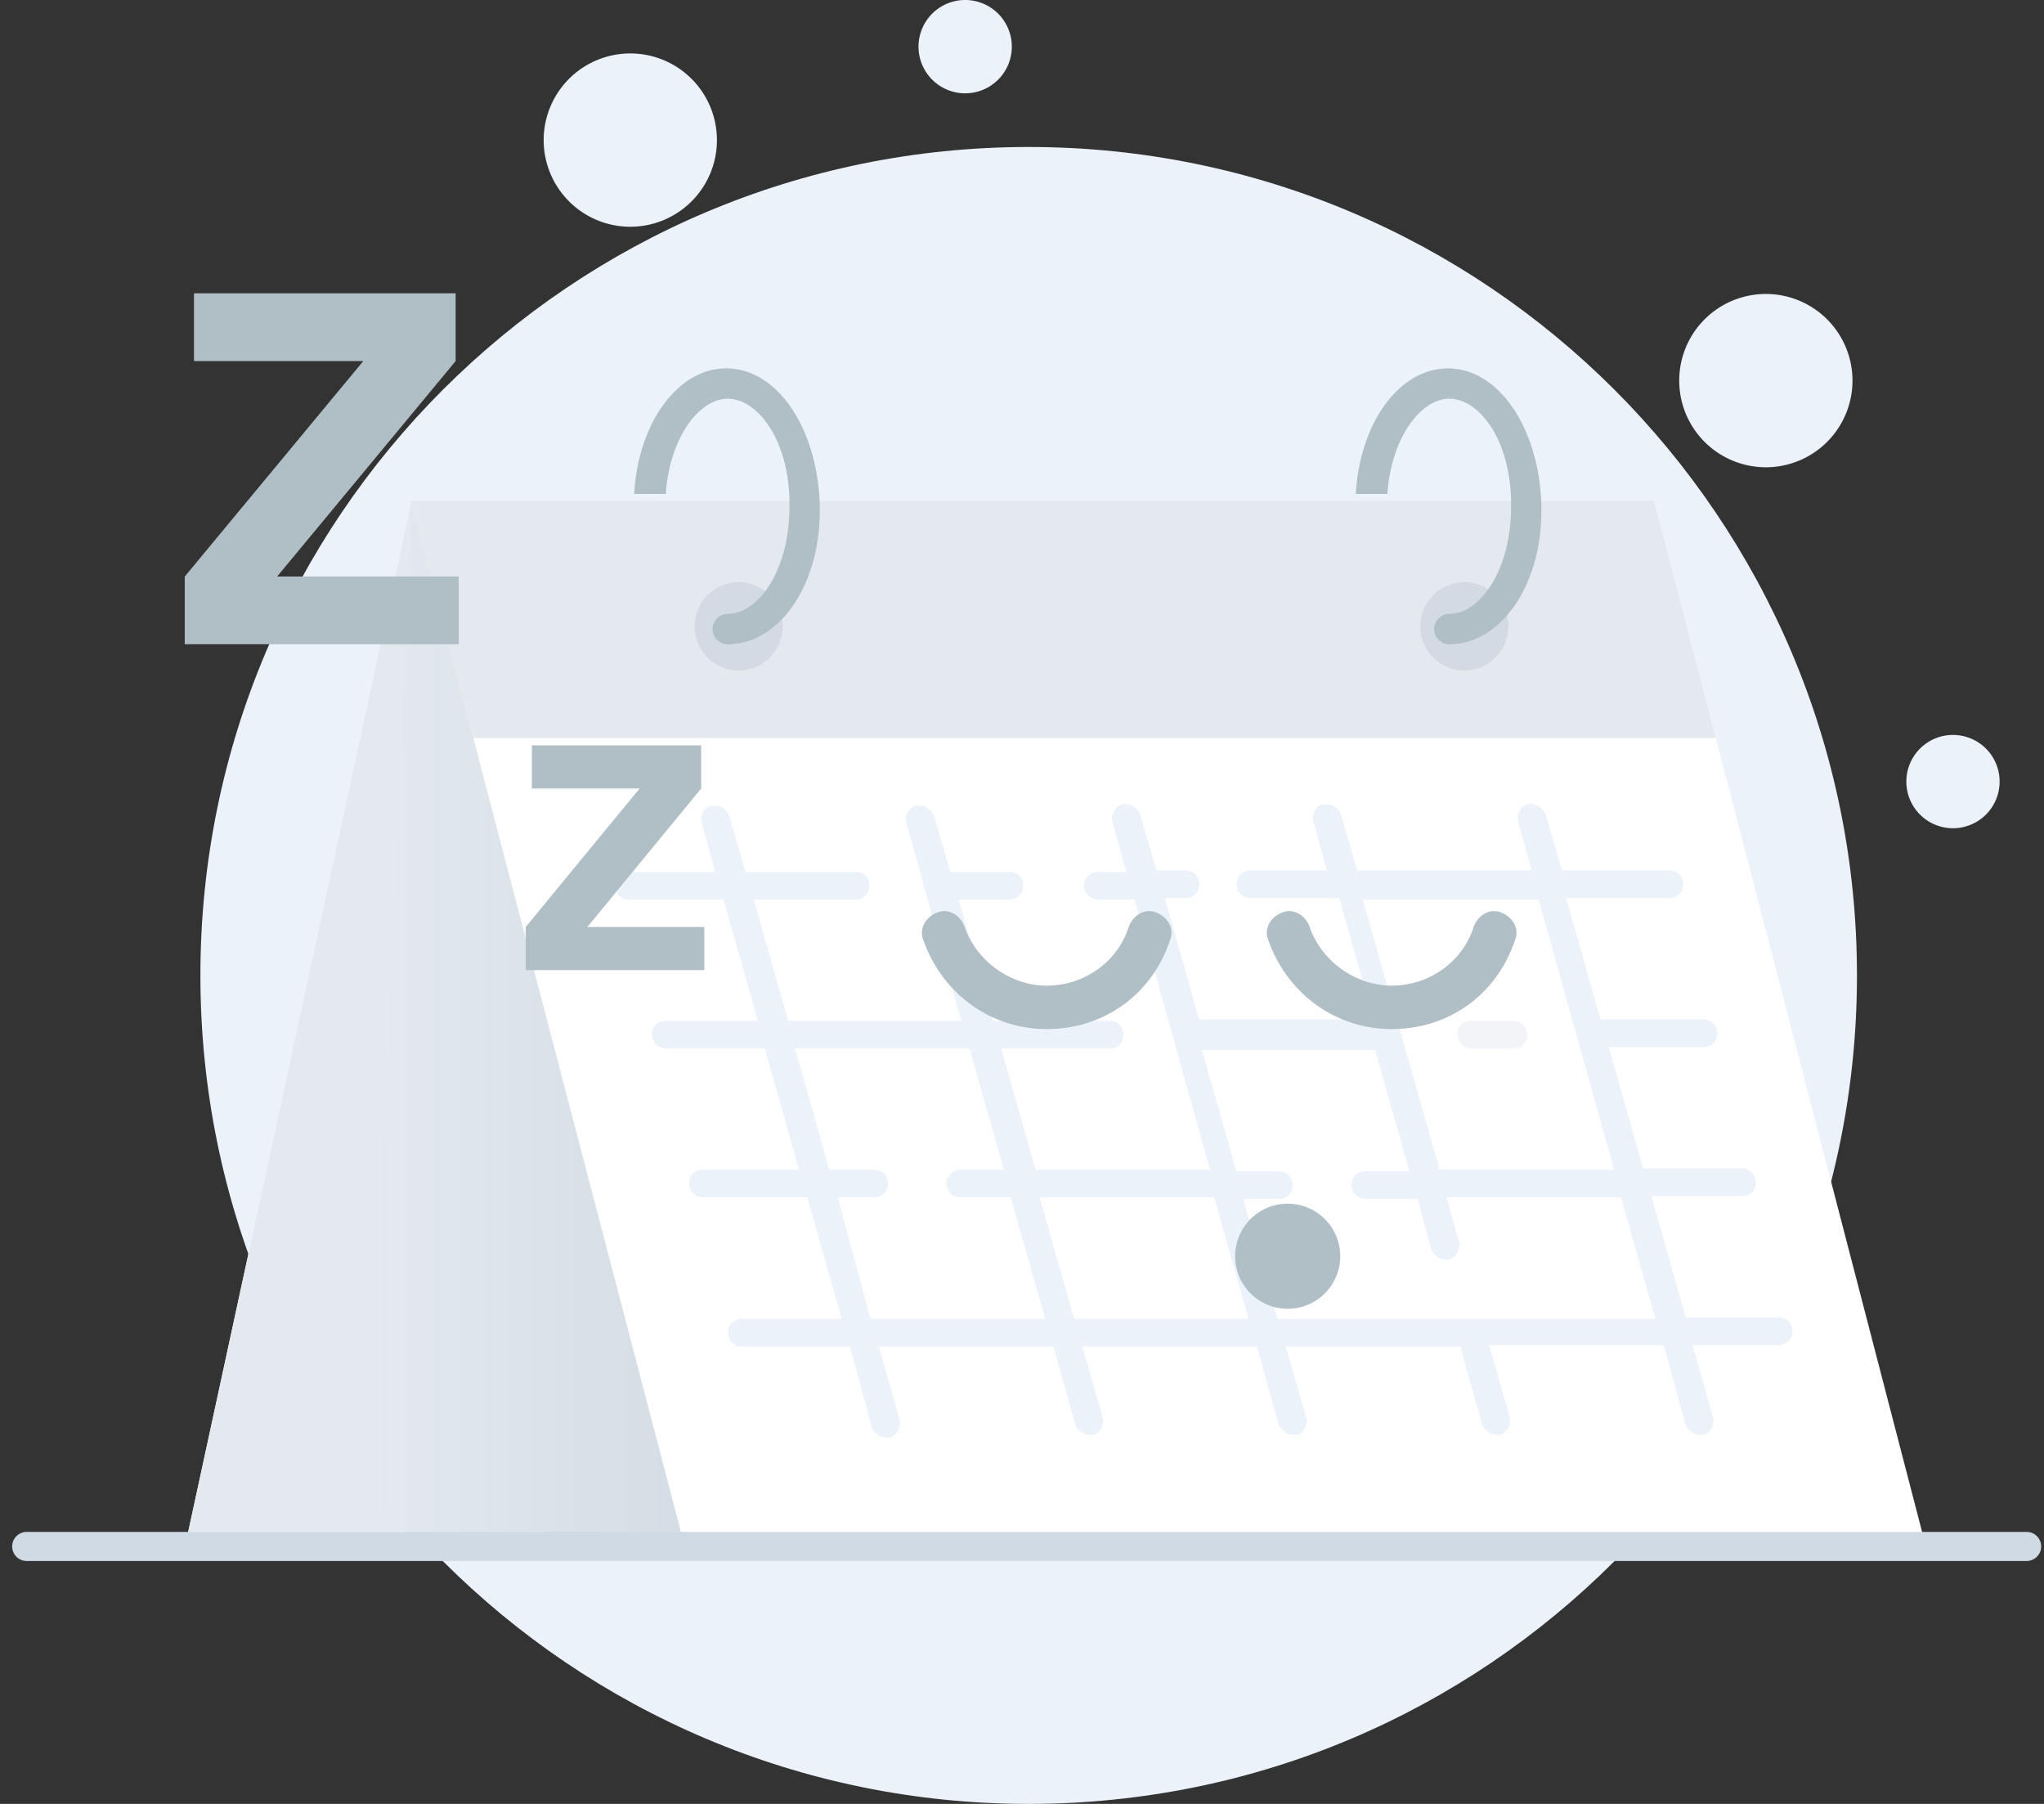
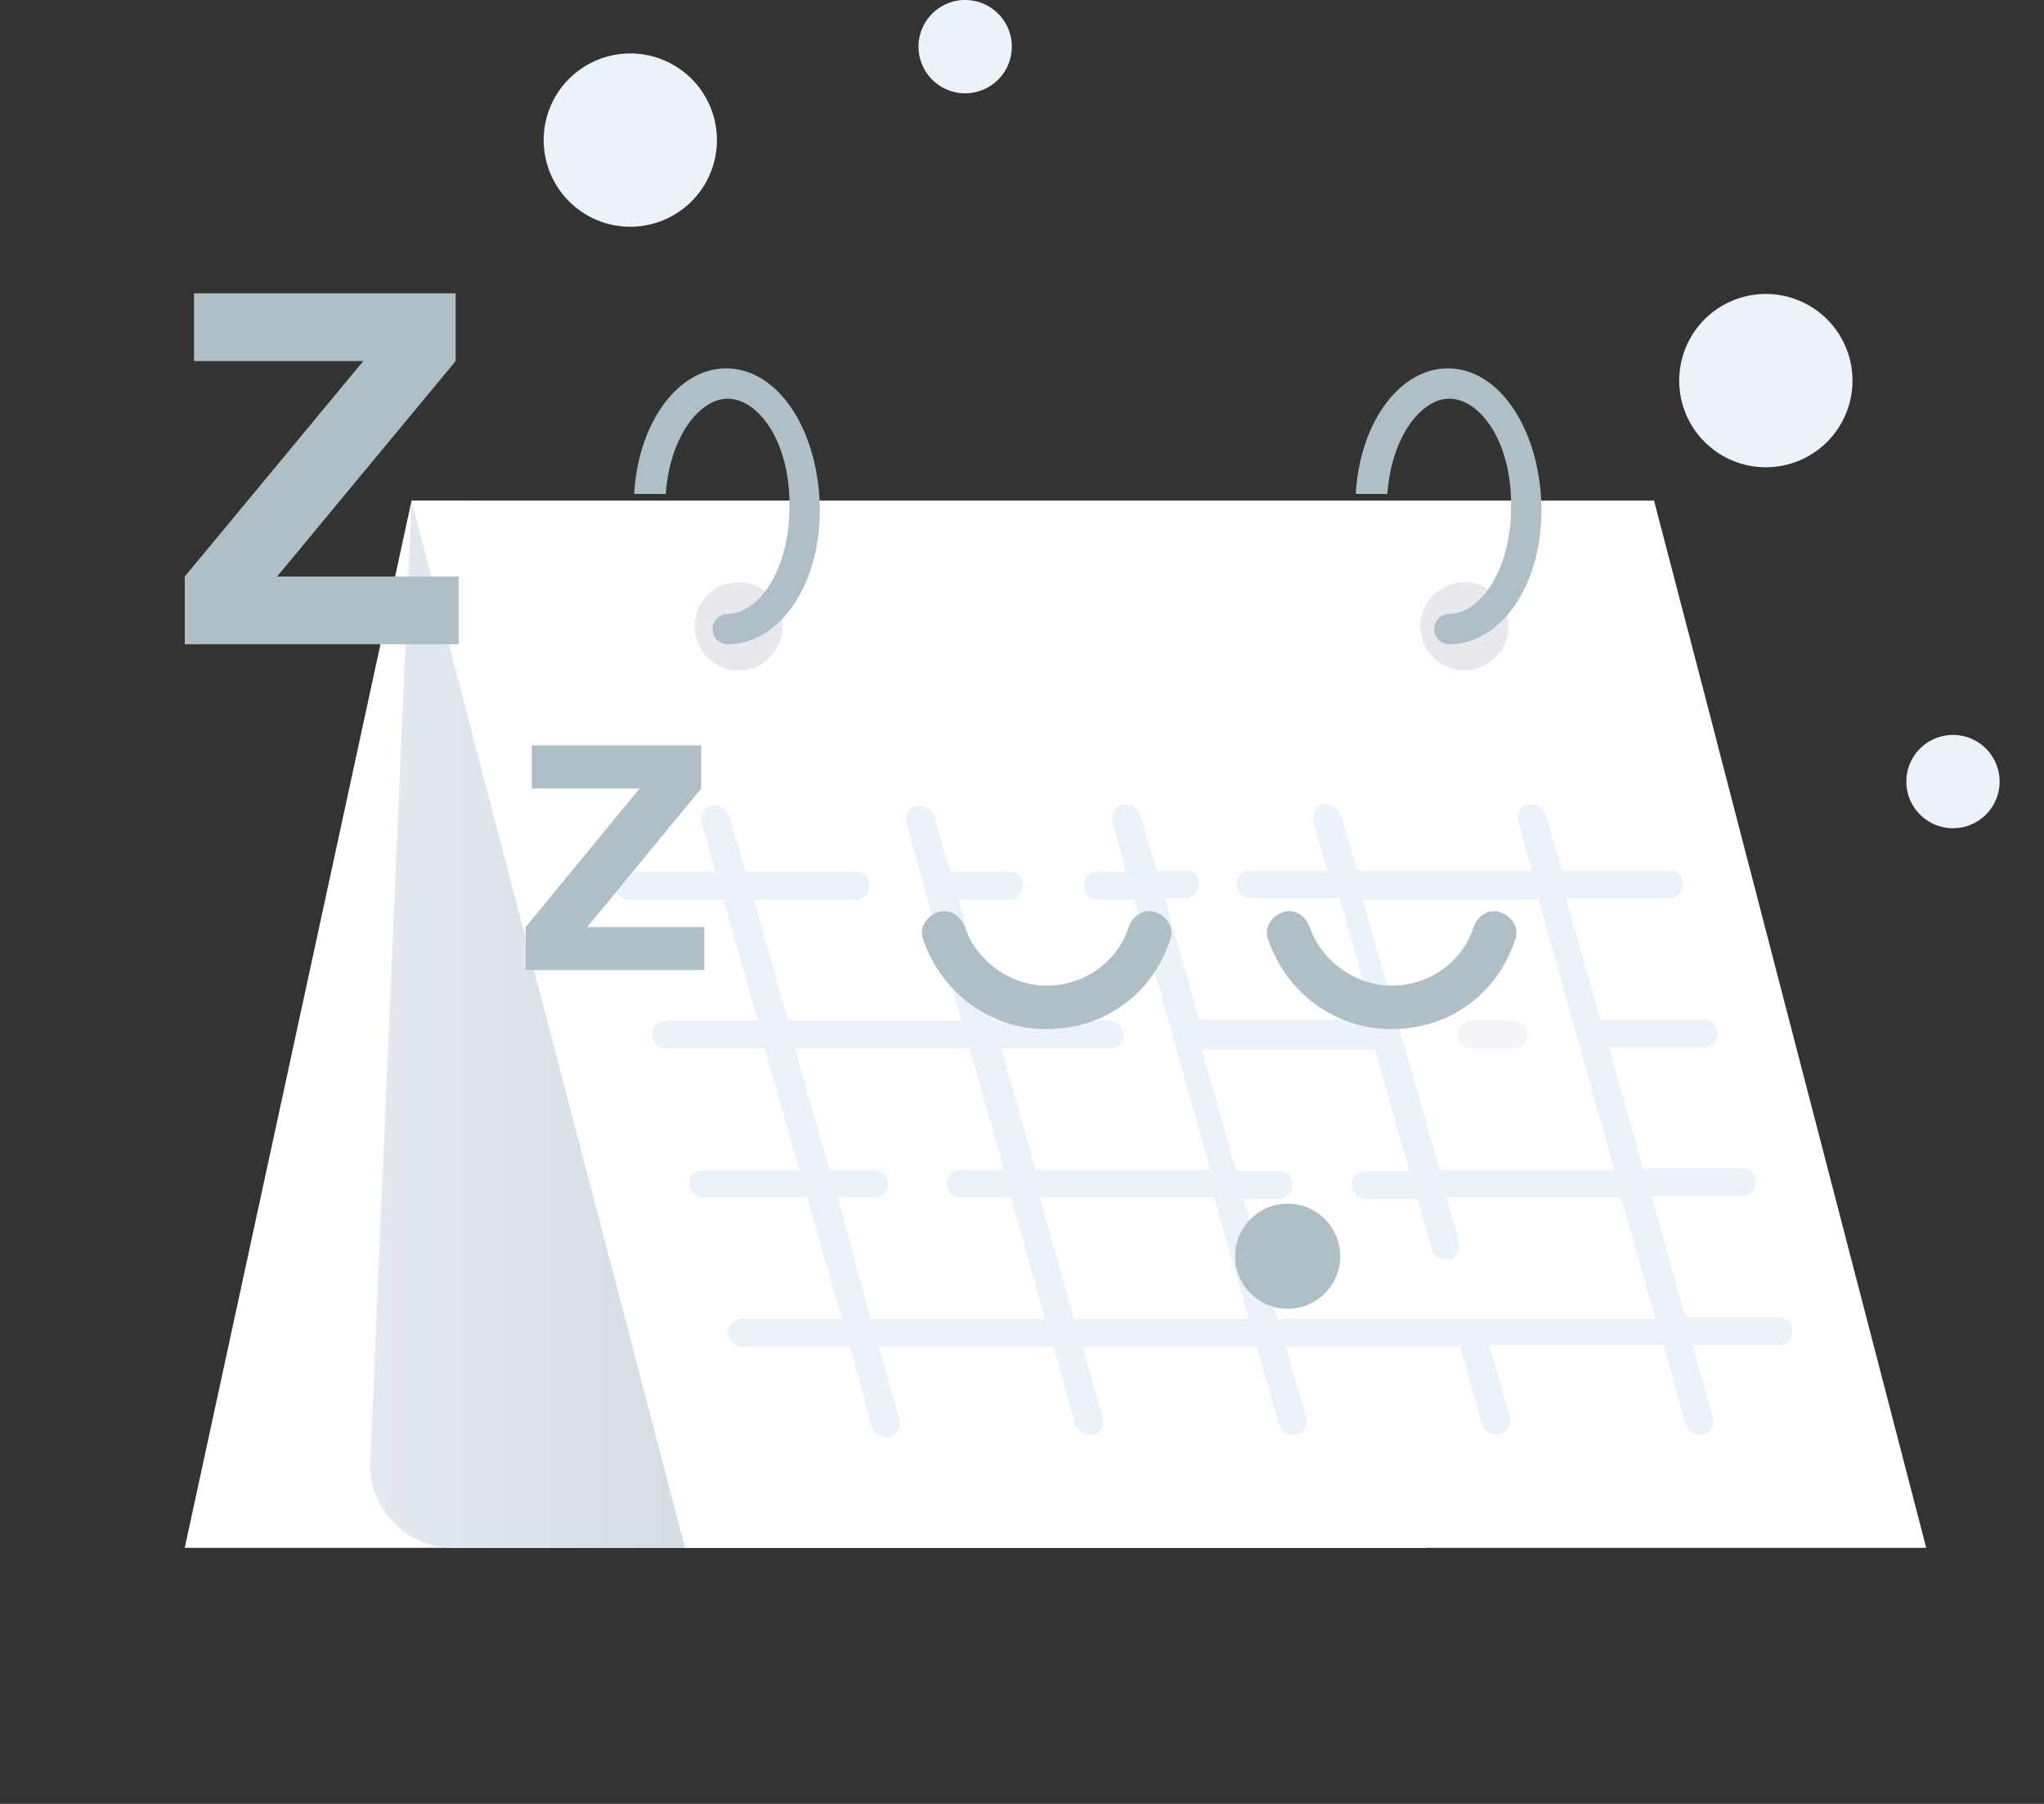
<svg xmlns="http://www.w3.org/2000/svg" width="153" height="135" fill="none">
  <rect width="100%" height="100%" fill="#333333" stroke="none" />
-   <path fill="#EBF2F9" d="M77 135c34.242 0 62-27.758 62-62 0-34.242-27.758-62-62-62-34.242 0-62 27.758-62 62 0 34.242 27.758 62 62 62Z" />
  <path fill="#EBF2F9" d="M47.18 16.969A6.484 6.484 0 1 0 47.18 4a6.484 6.484 0 0 0 0 12.969ZM132.18 34.969a6.484 6.484 0 1 0 0-12.969 6.484 6.484 0 0 0 0 12.969ZM72.187 6.983a3.492 3.492 0 1 0 0-6.983 3.492 3.492 0 0 0 0 6.983ZM146.187 61.983a3.491 3.491 0 1 0 0-6.982 3.491 3.491 0 0 0 0 6.982Z" />
  <path fill="#fff" d="M106.734 115.835H13.828l16.976-78.356h93.009l-17.079 78.356Z" />
-   <path fill="#E3E9EF" d="M106.734 115.835H13.828l16.976-78.356h93.009l-17.079 78.356Z" />
  <path fill="url(#a)" d="M53.134 115.835h-19.24c-3.498 0-6.378-2.993-6.173-6.503l3.087-71.853h4.63l17.696 78.356Z" />
  <path fill="#fff" d="M144.184 115.835H51.279L35.537 55.649l-.102-.413-4.63-17.757h93.008l4.013 15.382.617 2.375.103.413 15.638 60.186Z" />
-   <path fill="#E3E9EF" d="M128.443 55.236H35.434l-4.63-17.757h93.009l4.013 15.382.617 2.375Z" />
  <path fill="#ADB6C8" d="M55.292 50.177a3.298 3.298 0 0 0 3.293-3.303 3.298 3.298 0 0 0-3.293-3.304A3.298 3.298 0 0 0 52 46.874a3.298 3.298 0 0 0 3.292 3.303ZM109.613 50.177a3.298 3.298 0 0 0 3.292-3.303 3.298 3.298 0 0 0-3.292-3.304 3.298 3.298 0 0 0-3.293 3.304 3.298 3.298 0 0 0 3.293 3.303Z" opacity=".3" />
  <path fill="#B0BEC5" d="M54.465 48.216a1.144 1.144 0 0 1-1.132-1.136c0-.62.515-1.135 1.132-1.135 2.263 0 4.63-3.2 4.63-8.053v-.413c-.103-4.749-2.47-7.64-4.63-7.64-2.058 0-4.321 2.788-4.63 7.124H47.47c.308-5.368 3.292-9.394 6.893-9.394 3.807 0 6.79 4.439 6.996 10.117v.31c.103 5.677-2.983 10.22-6.893 10.22ZM108.481 48.216a1.144 1.144 0 0 1-1.132-1.136c0-.62.514-1.135 1.132-1.135 2.263 0 4.629-3.2 4.629-8.053v-.413c-.102-4.749-2.469-7.64-4.629-7.64-2.058 0-4.322 2.788-4.63 7.124h-2.367c.309-5.368 3.293-9.394 6.894-9.394 3.806 0 6.79 4.439 6.996 10.117v.31c.103 5.677-2.984 10.22-6.893 10.22Z" />
-   <path stroke="#D0DAE4" stroke-linecap="round" stroke-linejoin="round" stroke-miterlimit="10" stroke-width="2.18" d="M2 115.732h149.698" />
  <path fill="#D5DAE8" d="M110.13 78.464c-.617 0-1.028-.516-1.028-1.033 0-.62.411-1.032 1.028-1.032h3.19a1.033 1.033 0 0 1 0 2.065h-3.19Z" opacity=".3" />
  <path fill="#EBF2F9" d="M66.3 107.576c-.412 0-.823-.309-1.03-.722l-1.645-6.091h-8.128a1.033 1.033 0 0 1 0-2.065h7.51l-2.572-9.085h-7.82c-.616 0-1.028-.516-1.028-1.032 0-.62.412-1.032 1.029-1.032h7.202l-2.572-9.085h-7.408c-.617 0-1.029-.516-1.029-1.032 0-.62.412-1.033 1.029-1.033h6.893l-2.572-9.085H47.06c-.617 0-1.029-.516-1.029-1.032 0-.62.412-1.032 1.03-1.032h6.48l-1.028-3.717c-.103-.516.206-1.136.72-1.239h.309c.411 0 .823.31 1.029.723l1.234 4.233h8.231c.617 0 1.03.412 1.03 1.032 0 .62-.413 1.032-1.03 1.032h-7.613l2.572 9.085h12.963l-4.115-14.866c-.103-.516.206-1.136.72-1.239h.309c.411 0 .823.31 1.029.723l1.234 4.233h4.424c.618 0 1.03.412 1.03 1.032 0 .62-.515 1.032-1.03 1.032h-3.806l2.572 9.085h8.745c.617 0 1.029.516 1.029 1.032 0 .62-.412 1.033-1.029 1.033h-8.128l2.572 9.085h13.067l-5.659-20.235h-2.778a1.033 1.033 0 0 1 0-2.065h2.16l-1.028-3.716c-.103-.31 0-.516.103-.826.103-.206.308-.413.617-.516h.309c.411 0 .823.31 1.028.723l1.235 4.232h2.16c.618 0 1.03.413 1.03 1.033 0 .62-.412 1.032-1.03 1.032h-1.543l2.573 9.085h13.066l-2.572-9.085h-6.688a1.033 1.033 0 0 1 0-2.065h5.762l-1.029-3.716c-.103-.516.206-1.136.72-1.239h.309c.412 0 .823.31 1.029.723l1.234 4.232h13.067l-1.029-3.716c-.103-.516.206-1.136.72-1.239h.309c.411 0 .823.31 1.029.723l1.234 4.232h8.025c.618 0 1.029.413 1.029 1.033 0 .62-.411 1.032-1.029 1.032h-7.716l2.572 9.085h7.717c.617 0 1.028.516 1.028 1.032 0 .62-.411 1.033-1.028 1.033h-7.1l2.573 9.084h7.407c.618 0 1.029.517 1.029 1.033 0 .62-.411 1.032-1.029 1.032h-6.79l2.572 9.085h6.996a1.033 1.033 0 0 1 0 2.065h-6.482l1.544 5.471c.103.516-.206 1.136-.72 1.239h-.309c-.412 0-.823-.31-1.029-.723l-1.646-5.987h-13.067l1.544 5.368c.103.31 0 .516-.103.826a1.056 1.056 0 0 1-.618.516h-.308c-.412 0-.823-.31-1.029-.723l-1.646-5.884H96.239l1.544 5.368c.102.516-.206 1.136-.72 1.239h-.31c-.41 0-.822-.31-1.028-.723l-1.646-5.884H81.012l1.544 5.368c.103.516-.206 1.136-.72 1.239h-.31c-.41 0-.822-.31-1.028-.723l-1.646-5.884H65.785l1.544 5.471c.102.31 0 .516-.103.826a1.052 1.052 0 0 1-.618.516H66.3Zm29.322-8.878h28.294l-2.573-9.085h-13.066l.926 3.304c.103.31 0 .516-.103.826a1.056 1.056 0 0 1-.617.516h-.309c-.411 0-.823-.31-1.029-.723l-1.029-3.82h-3.909c-.618 0-1.029-.516-1.029-1.032 0-.62.411-1.032 1.029-1.032h3.292l-2.572-9.085H89.963l2.573 9.085h3.189c.617 0 1.029.516 1.029 1.032 0 .62-.412 1.032-1.03 1.032H93.05l2.572 8.982Zm-15.227 0h13.067l-2.573-9.085H77.823l2.572 9.085Zm-15.227 0h13.066l-2.572-9.085h-3.806a1.033 1.033 0 0 1 0-2.065h3.292l-2.572-9.084H59.509l2.572 9.085h3.396a1.033 1.033 0 0 1 0 2.065h-2.778l2.469 9.084Zm42.595-11.15h13.066l-5.659-20.234h-13.169l5.762 20.235Z" />
  <path fill="#B0BEC5" d="M78.35 77.013c-4.276 0-7.867-2.735-9.235-6.667-.342-.855.171-1.71 1.026-2.051.855-.342 1.71.17 2.052 1.025.855 2.565 3.42 4.445 6.157 4.445 2.736 0 5.3-1.71 6.156-4.445.342-.854 1.197-1.367 2.052-1.025.855.341 1.368 1.196 1.026 2.051-1.368 4.103-4.96 6.667-9.234 6.667ZM104.17 77.013c-4.275 0-7.867-2.735-9.235-6.667-.342-.855.171-1.71 1.026-2.052.855-.341 1.71.172 2.052 1.026.855 2.565 3.421 4.445 6.157 4.445s5.301-1.71 6.156-4.445c.342-.854 1.197-1.367 2.052-1.025.856.341 1.369 1.196 1.027 2.051-1.369 4.103-4.96 6.667-9.235 6.667ZM96.324 97.946a3.933 3.933 0 1 0 .001-7.865 3.933 3.933 0 0 0-.001 7.865ZM14.52 27.02v-5.069h19.588v5.069L20.742 43.147h13.597v5.068h-20.51v-5.068L27.194 27.02H14.52ZM39.813 59.008v-3.226h12.674v3.226l-8.526 10.367h8.757V72.6H39.352v-3.225l8.526-10.367h-8.066Z" />
  <defs>
    <linearGradient id="a" x1="27.703" x2="53.172" y1="76.646" y2="76.646" gradientUnits="userSpaceOnUse">
      <stop stop-color="#E3E9EF" />
      <stop offset="1" stop-color="#D3DCE4" />
    </linearGradient>
  </defs>
</svg>